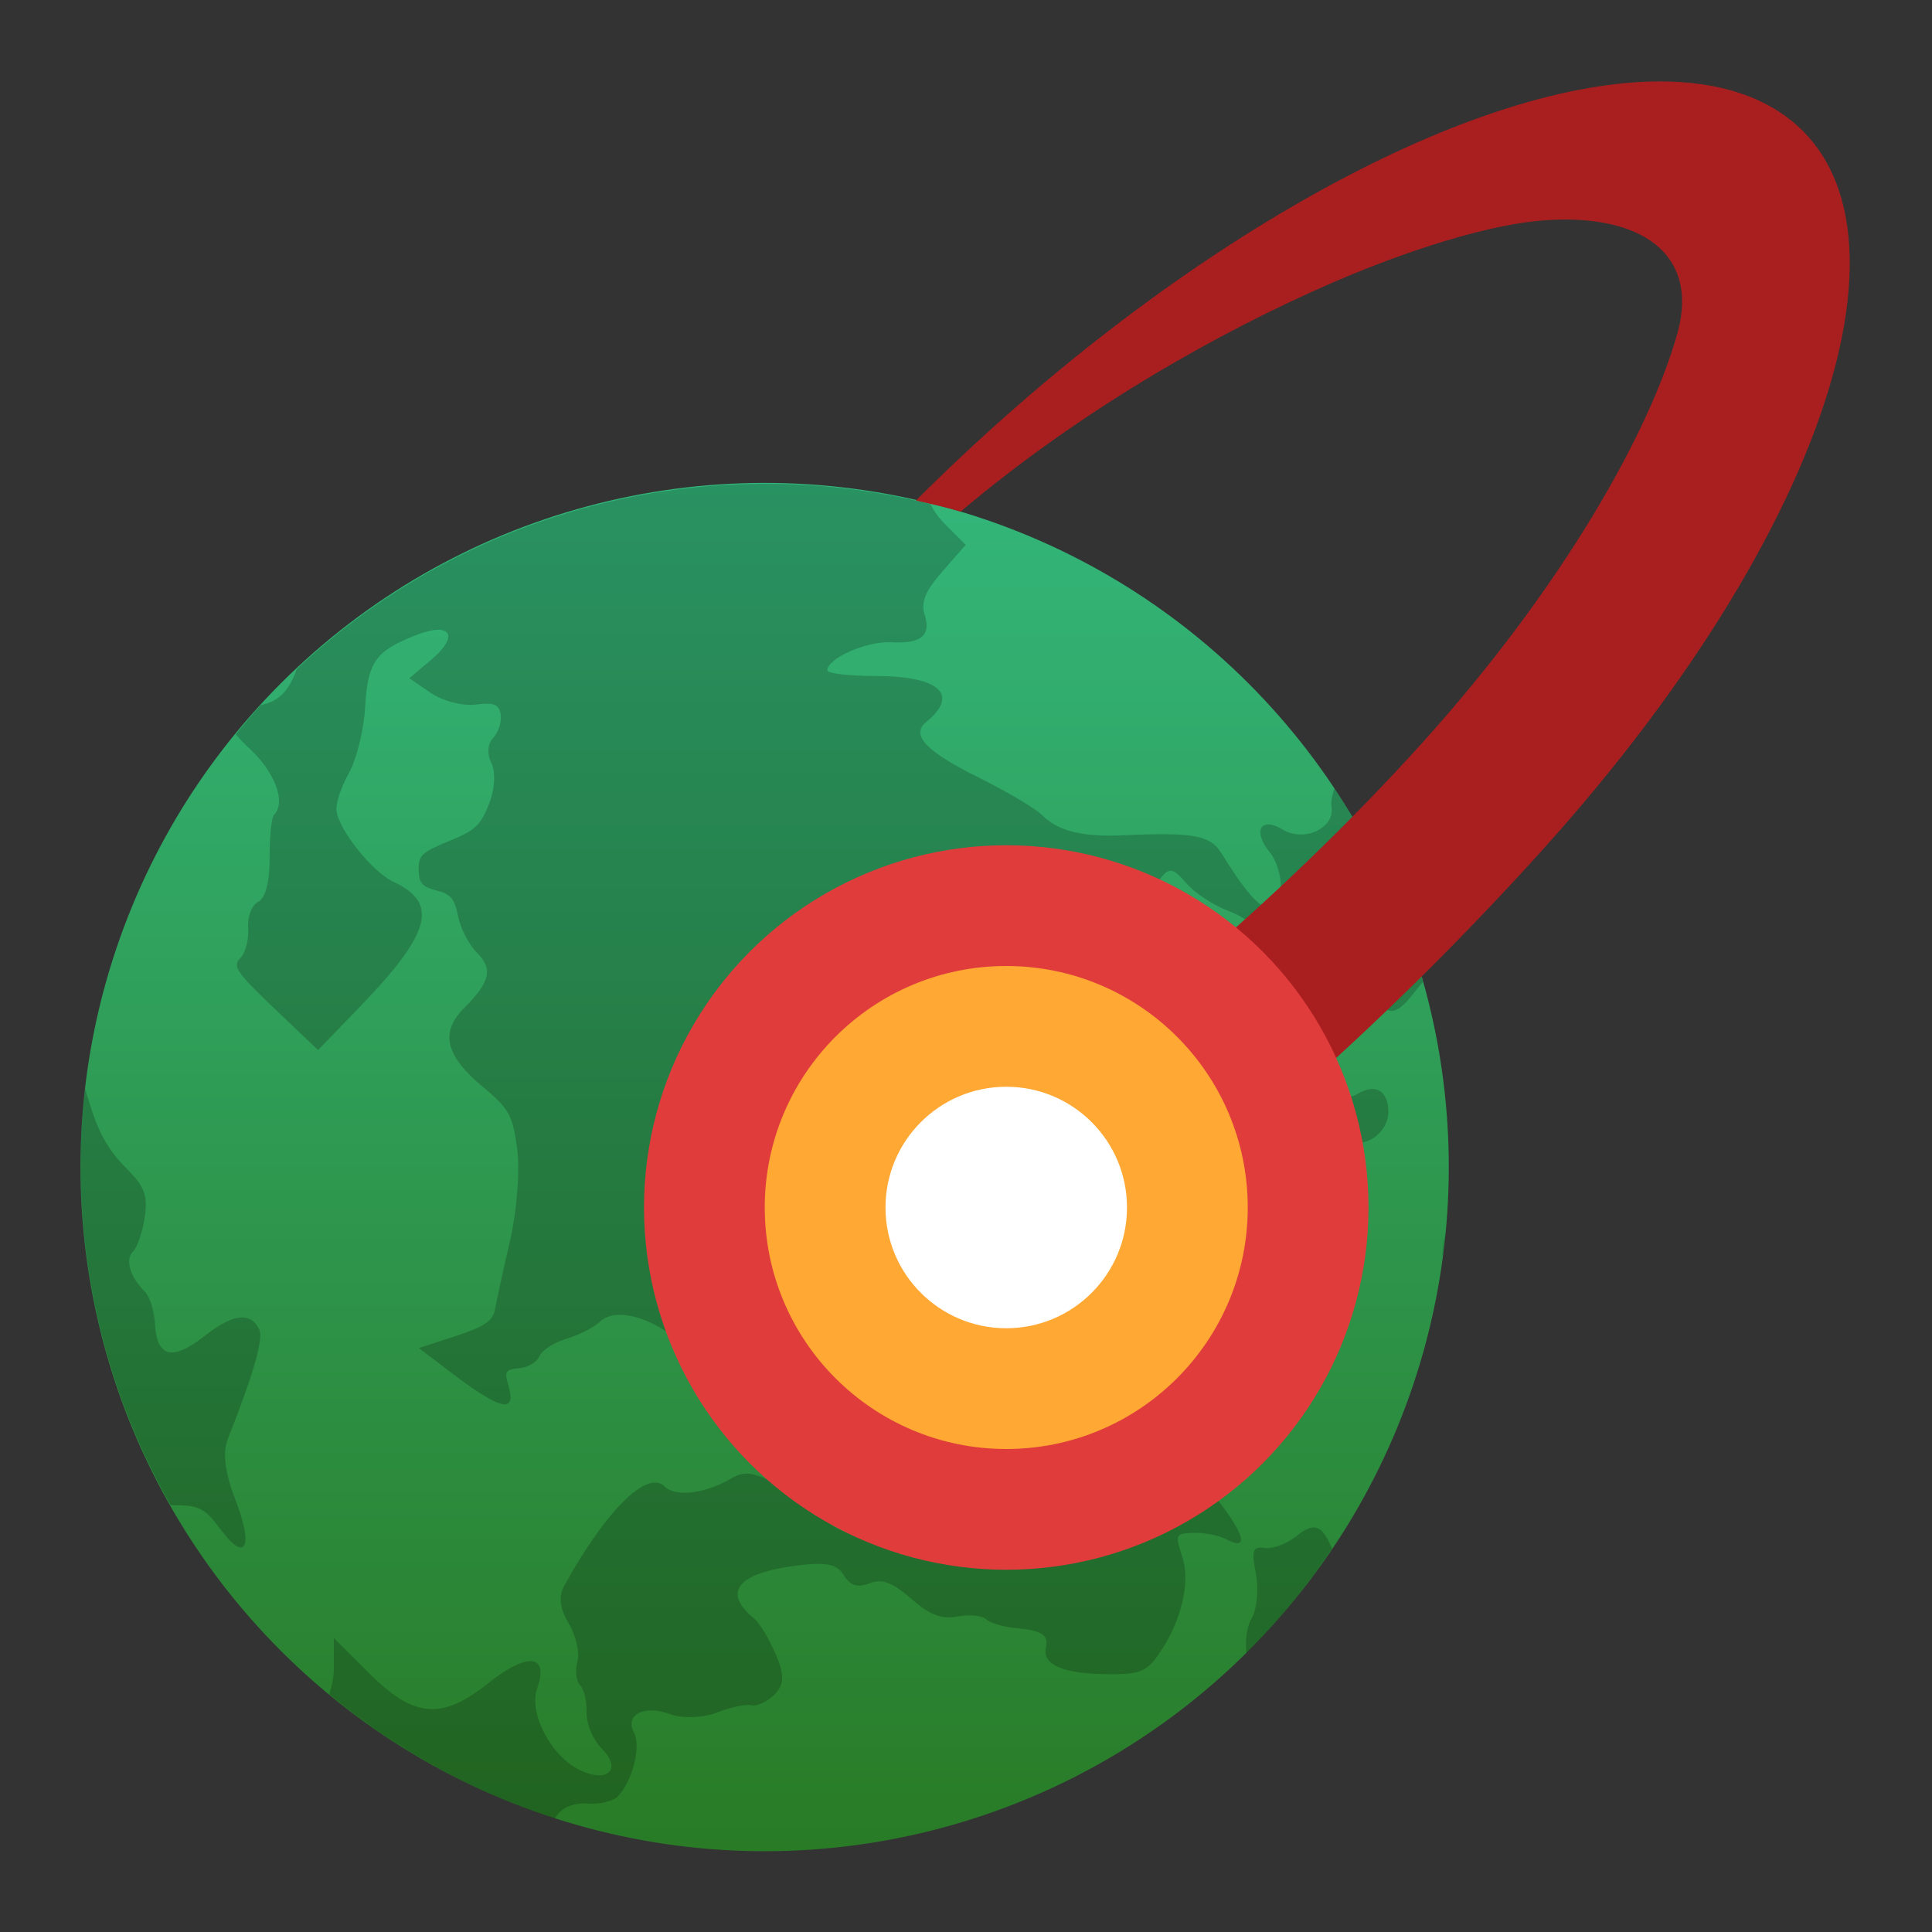
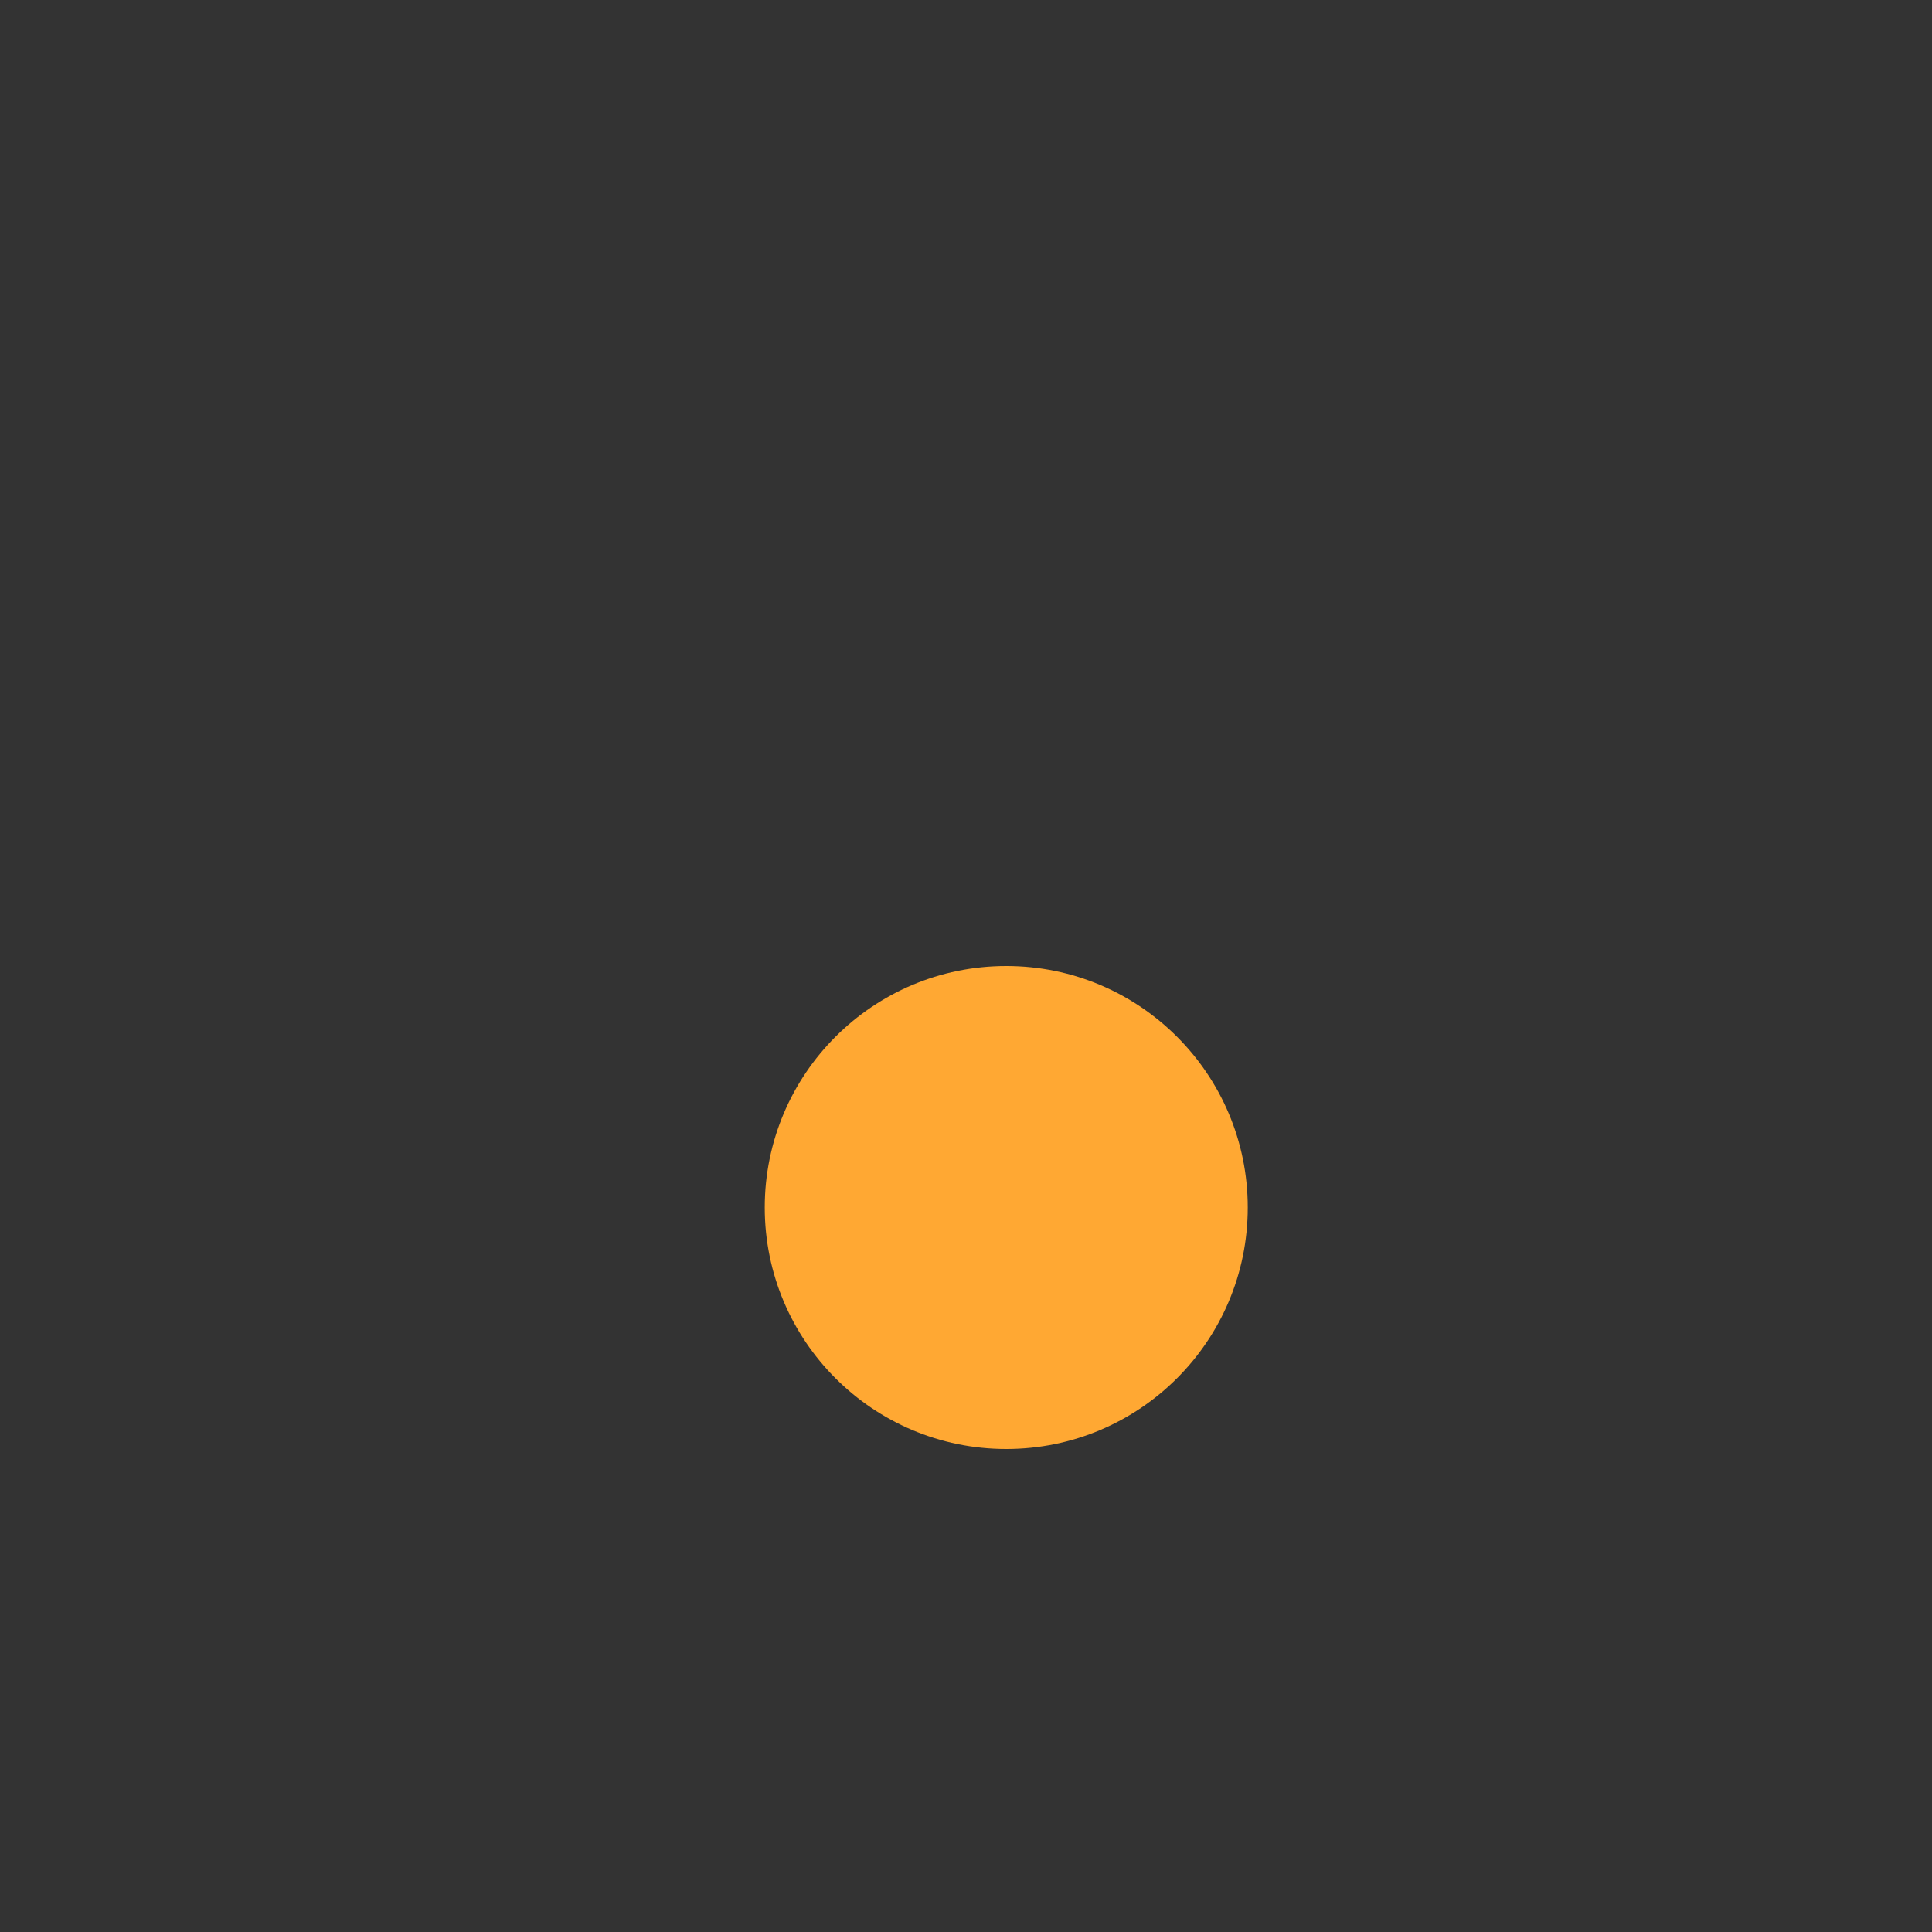
<svg xmlns="http://www.w3.org/2000/svg" clip-rule="evenodd" fill-rule="evenodd" stroke-linejoin="round" stroke-miterlimit="2" viewBox="0 0 48 48">
  <rect x="0" y="0" width="48" height="48" fill="#333333" stroke="none" />
  <linearGradient id="a" x2="1" gradientTransform="matrix(23.919 23.919 -23.919 23.919 -45.585 -19.35)" gradientUnits="userSpaceOnUse">
    <stop stop-color="#297b26" offset="0" />
    <stop stop-color="#33b67a" offset="1" />
  </linearGradient>
-   <circle transform="matrix(-.707 -.707 .707 -.707 0 0)" cx="-33.941" cy="-7.071" r="17" fill="url(#a)" />
-   <path d="m8.179 42.092c1.658 1.375 3.563 2.424 5.612 3.088.132-.253.42-.399.833-.37.279.02.604-.059.722-.177.36-.36.588-1.24.408-1.58-.239-.453.246-.706.895-.465.3.112.824.093 1.165-.041.342-.134.729-.216.861-.182.131.033.385-.084.564-.263.249-.249.256-.484.031-1.008-.161-.376-.403-.775-.54-.888-.783-.648-.416-1.115 1.025-1.304.765-.101 1.034-.05 1.206.232.16.261.335.317.64.204.323-.121.564-.03 1.04.385.469.407.754.514 1.158.438.295-.054.61-.023.702.069s.426.191.742.22c.643.06.809.168.742.481-.09.416.389.639 1.412.661.905.02 1.079-.042 1.393-.496.56-.807.795-1.785.584-2.419-.185-.554-.172-.581.288-.594.266-.008.633.067.816.165.531.283.457-.101-.177-.919-.648-.838-.61-1.338.104-1.358.399-.011.427-.061.311-.566-.226-.988-.942-1.238-.772-.269.11.623-.251.471-.602-.252-.28-.577-.373-.654-.846-.687-.97-.07-.869-1.3.109-1.327.622-.019.917-.496.578-.941-.149-.197-.348-.717-.441-1.158-.093-.44-.242-.873-.33-.961-.087-.088-.159-.511-.159-.942-.001-.872-.188-1.169-.618-.985-.517.221-.648.471-.684 1.304-.029.663-.434 2.098-.654 2.318-.136.136-.544-.503-.637-.996-.058-.309-.193-.768-.3-1.021-.113-.269-.068-.71.107-1.067.275-.558.256-.65-.244-1.15l-.544-.544.895-1.059c1.076-1.273 1.22-1.606.913-2.106-.225-.368-.082-1.145.277-1.504.096-.096.544-.117.995-.046.56.087.9.026 1.075-.193.218-.273.313-.255.635.119.207.241.675.552 1.039.689.429.162.793.441 1.04.796.284.408.425.501.561.366.099-.1.407-.165.684-.145.682.048.699-.27.036-.731-.411-.286-.519-.449-.429-.66.191-.447.973-.579 1.199-.203.143.239.3.265.584.099.101-.059.207-.089.309-.102-.378-.857-.826-1.681-1.34-2.464-.055.175-.091.348-.071.461.091.529-.685.89-1.213.566-.539-.33-.753.021-.335.547.368.461.389 1.321.036 1.397-.237.051-.612-.366-1.223-1.357-.277-.447-.696-.523-2.451-.444-1.017.046-1.611-.106-2.02-.515-.157-.156-.857-.57-1.558-.92-1.324-.659-1.7-1.059-1.301-1.384.83-.678.319-1.138-1.261-1.139-.658 0-1.197-.063-1.199-.14-.006-.295.971-.729 1.574-.697.764.04 1.012-.168.839-.703-.094-.294.025-.577.447-1.06l.577-.659-.503-.503c-.176-.176-.298-.346-.37-.509-5.598-1.396-11.538.15-15.745 4.097-.209.577-.46.801-.898.898-.214.237-.42.479-.62.728.104.115.211.231.345.354.631.581.911 1.338.607 1.642-.064.065-.114.545-.111 1.067.005.591-.102 1.003-.281 1.094-.163.081-.273.367-.252.656.02.282-.067.616-.193.742-.202.202-.099.355.85 1.259l1.08 1.028 1.021-1.057c1.789-1.851 1.99-2.595.849-3.126-.523-.243-1.358-1.289-1.413-1.769-.02-.174.119-.593.31-.931.189-.338.371-1.071.402-1.628.064-1.129.255-1.403 1.26-1.797.877-.345 1.093.013.374.618l-.535.451.535.367c.297.202.793.33 1.116.288.458-.059.589-.004.62.264.022.187-.068.447-.198.577s-.145.403-.037.606c.11.205.088.656-.049 1.003-.218.556-.341.67-1.007.944-.676.277-.756.354-.749.714.007.329.089.422.443.51.355.089.451.204.538.646.058.295.268.701.467.9.406.406.332.726-.321 1.379-.603.602-.462 1.181.472 1.958.649.539.741.709.851 1.557.068.524-.012 1.54-.179 2.26s-.333 1.481-.369 1.691c-.052.302-.253.441-.98.679l-.916.299.741.564c1.318 1.004 1.703 1.089 1.472.322-.091-.299-.046-.361.278-.385.212-.014.438-.147.502-.296.063-.149.367-.345.674-.436.308-.09.678-.279.826-.419.459-.437 1.582-.026 2.389.876 1.224 1.366 1.349 1.451 2.236 1.484 1.108.041 1.43-.133 1.658-.896.222-.74-.047-1.392-.884-2.149-.748-.678-.765-.821-.131-1.13.539-.261 1.158.05 1.224.616.049.436 1.036 1.124 1.575 1.098.225-.01.695-.161 1.042-.333.599-.298.67-.282 1.408.326.738.607.781.693.819 1.622.043 1.035-.246 1.507-1.159 1.901-.406.174-.538.136-.79-.228-.498-.72-.95-.749-1.601-.098-.315.315-.549.672-.519.791.031.119-.075.348-.236.508-.16.161-.29.444-.288.628.005.269-.086.32-.458.256-.254-.044-.57-.218-.702-.386s-.611-.517-1.064-.777c-.654-.376-.911-.422-1.251-.221-.647.382-1.383.472-1.653.202-.428-.427-1.442.569-2.488 2.446-.154.277-.123.583.102.955.181.301.279.729.217.95-.063.22-.034.48.064.578s.172.407.164.686c-.007.281.158.679.373.893.508.508.166.866-.522.547-.727-.337-1.299-1.421-1.079-2.041.3-.842-.24-.905-1.198-.14-1.186.946-1.86.885-3.019-.274l-.834-.834v.73c0 .228-.045.462-.116.664zm-3.943-4.7c.044.002.084.008.131.007.563-.006.735.085 1.1.581.638.868.844.468.377-.731-.252-.648-.317-1.163-.187-1.49.626-1.576.892-2.495.788-2.719-.21-.454-.653-.407-1.352.145-.803.633-1.198.543-1.242-.286-.017-.322-.129-.684-.249-.803-.373-.373-.499-.799-.297-1.001.107-.107.237-.49.291-.853.078-.533-.003-.761-.429-1.187-.522-.522-.744-.94-1.037-1.955-.005-.016-.013-.028-.018-.044-.406 3.583.338 7.204 2.124 10.336zm26.731 3.678c.018-.016.036-.033.054-.049.772-.78 1.467-1.631 2.074-2.544-.258-.613-.448-.663-.899-.303-.233.186-.58.314-.774.285-.298-.045-.332.051-.22.643.072.384.025.881-.105 1.103-.126.215-.161.553-.13.865zm.19-7.757c.101.124.296.199.591.205.622.014 1.185-.646 1.066-1.247-.135-.69-.375-.769-.938-.311-.695.566-.94 1.081-.719 1.353zm-.223-3.858c.127.119.35.166.671.116.339-.052.631-.266.961-.705.404-.54.535-.612.908-.491.481.155 1.032-.26 1.02-.769-.01-.506-.322-.688-.75-.438-.609.357-1.373-.294-1.422-1.211-.021-.391-.096-.653-.167-.582s-.114.543-.095 1.048c.028.774-.056 1.007-.535 1.486-.677.677-.869 1.284-.591 1.546zm4.902 1.799c.029-.21.053-.419.073-.63-.045.209-.073.424-.073.63zm-2.205-5.897c.081.04.184-.01.318-.144.135-.136.364-.192.509-.125.192.089.387-.041.722-.484.063-.083.118-.145.175-.209-.075-.254-.156-.506-.243-.757-.2.217-.482.424-.898.621-.705.336-.842.46-.783.702.055.226.117.356.2.396z" fill-opacity=".2" fill-rule="nonzero" />
-   <path d="m41.438 2.025c-.255-.006-.517 0-.79.018-4.908.326-11.98 4.486-17.892 10.393.371.083.743.166 1.109.275 3.017-2.548 6.427-4.466 9.233-5.686 1.174-.51 3.585-1.447 5.357-1.557 2.265-.14 3.759.799 3.229 2.778-.68 2.46-2.847 6.332-6.362 10.225s-8.304 8.003-11.875 9.892l2.127 3.876c4.178-2.652 8.772-6.719 12.717-11.089 7.641-8.462 9.959-16.856 5.178-18.748-.587-.232-1.269-.358-2.031-.377z" fill="#a91f1f" fill-rule="nonzero" />
-   <circle cx="25" cy="30" r="9" fill="#e13c3c" />
  <circle cx="25" cy="30" r="6" fill="#ffa833" />
-   <circle cx="25" cy="30" r="3" fill="#fff" />
</svg>